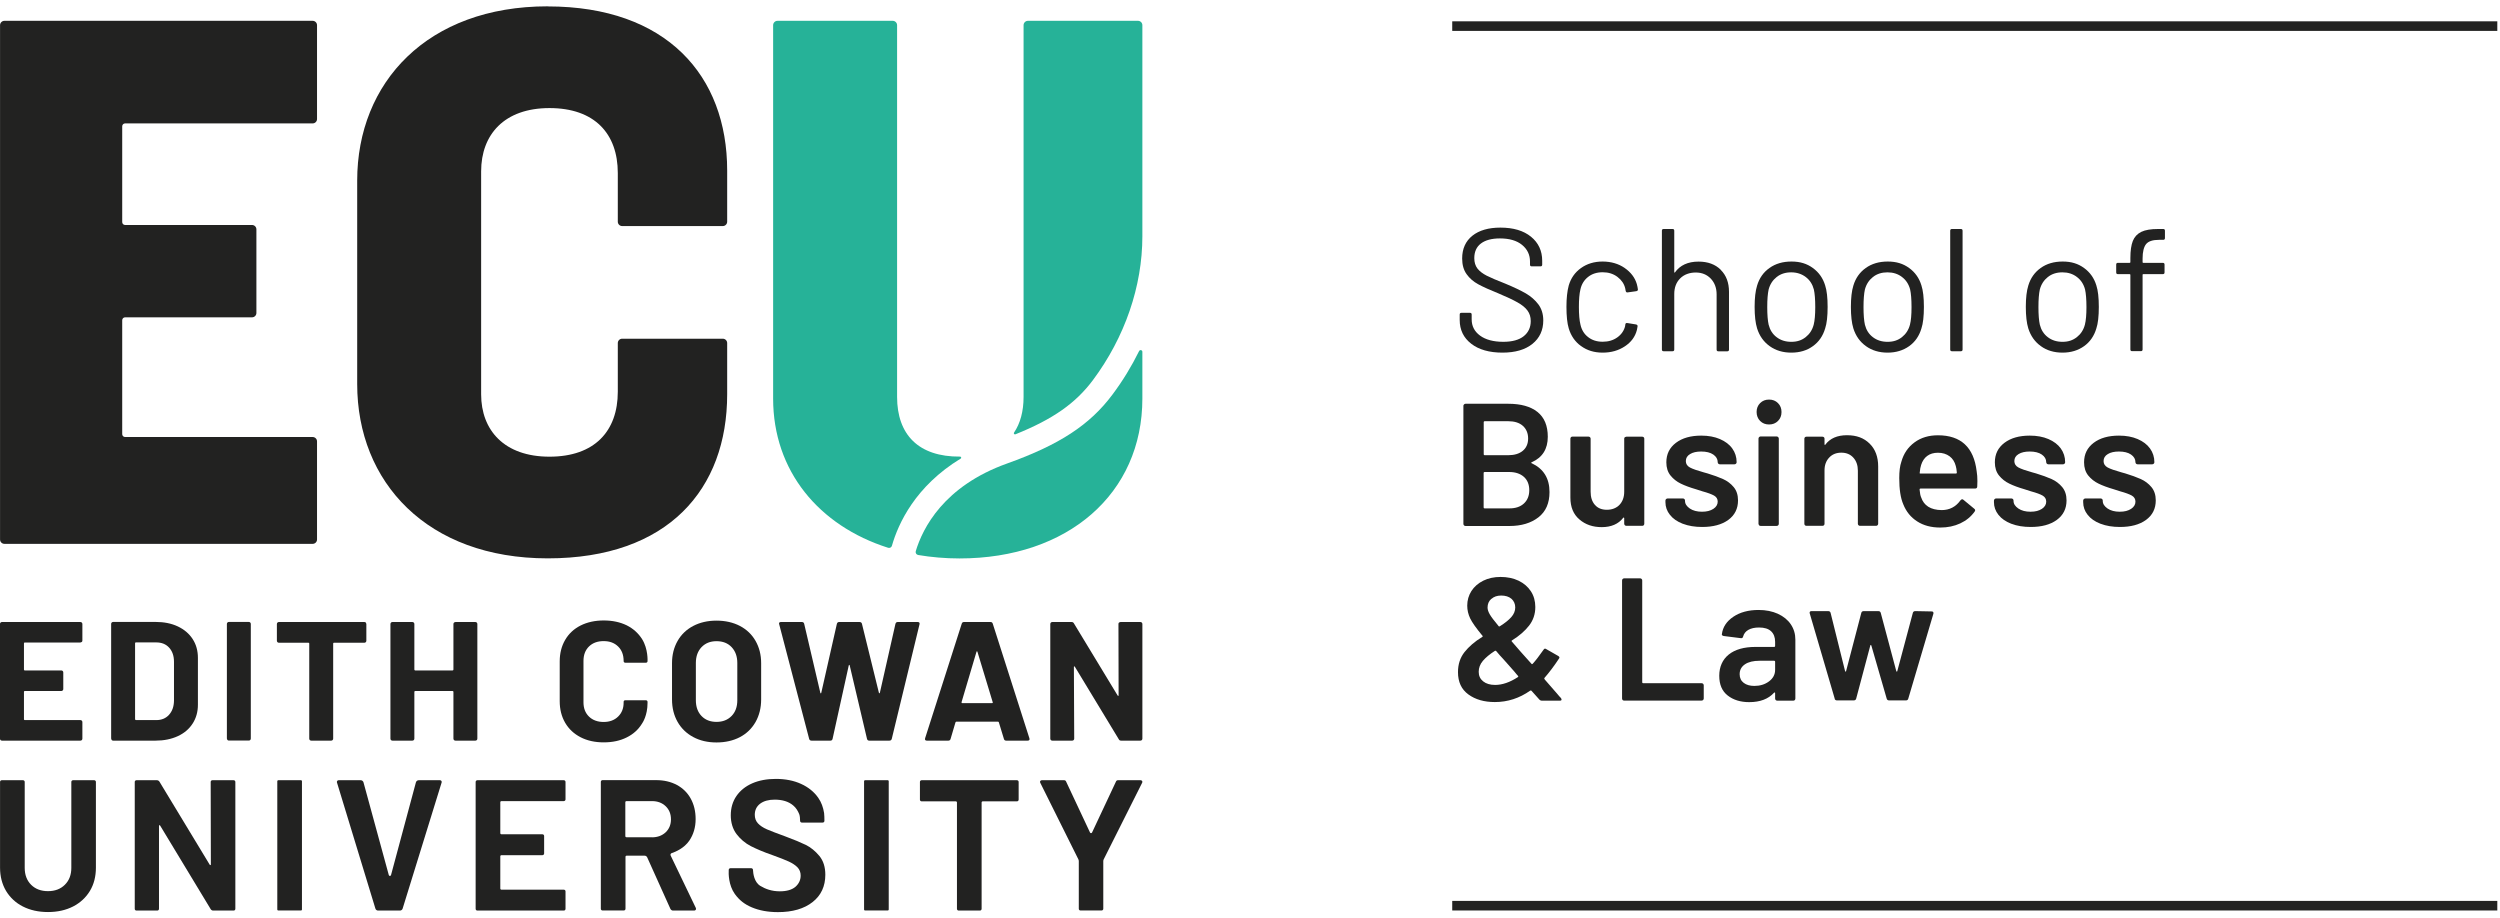
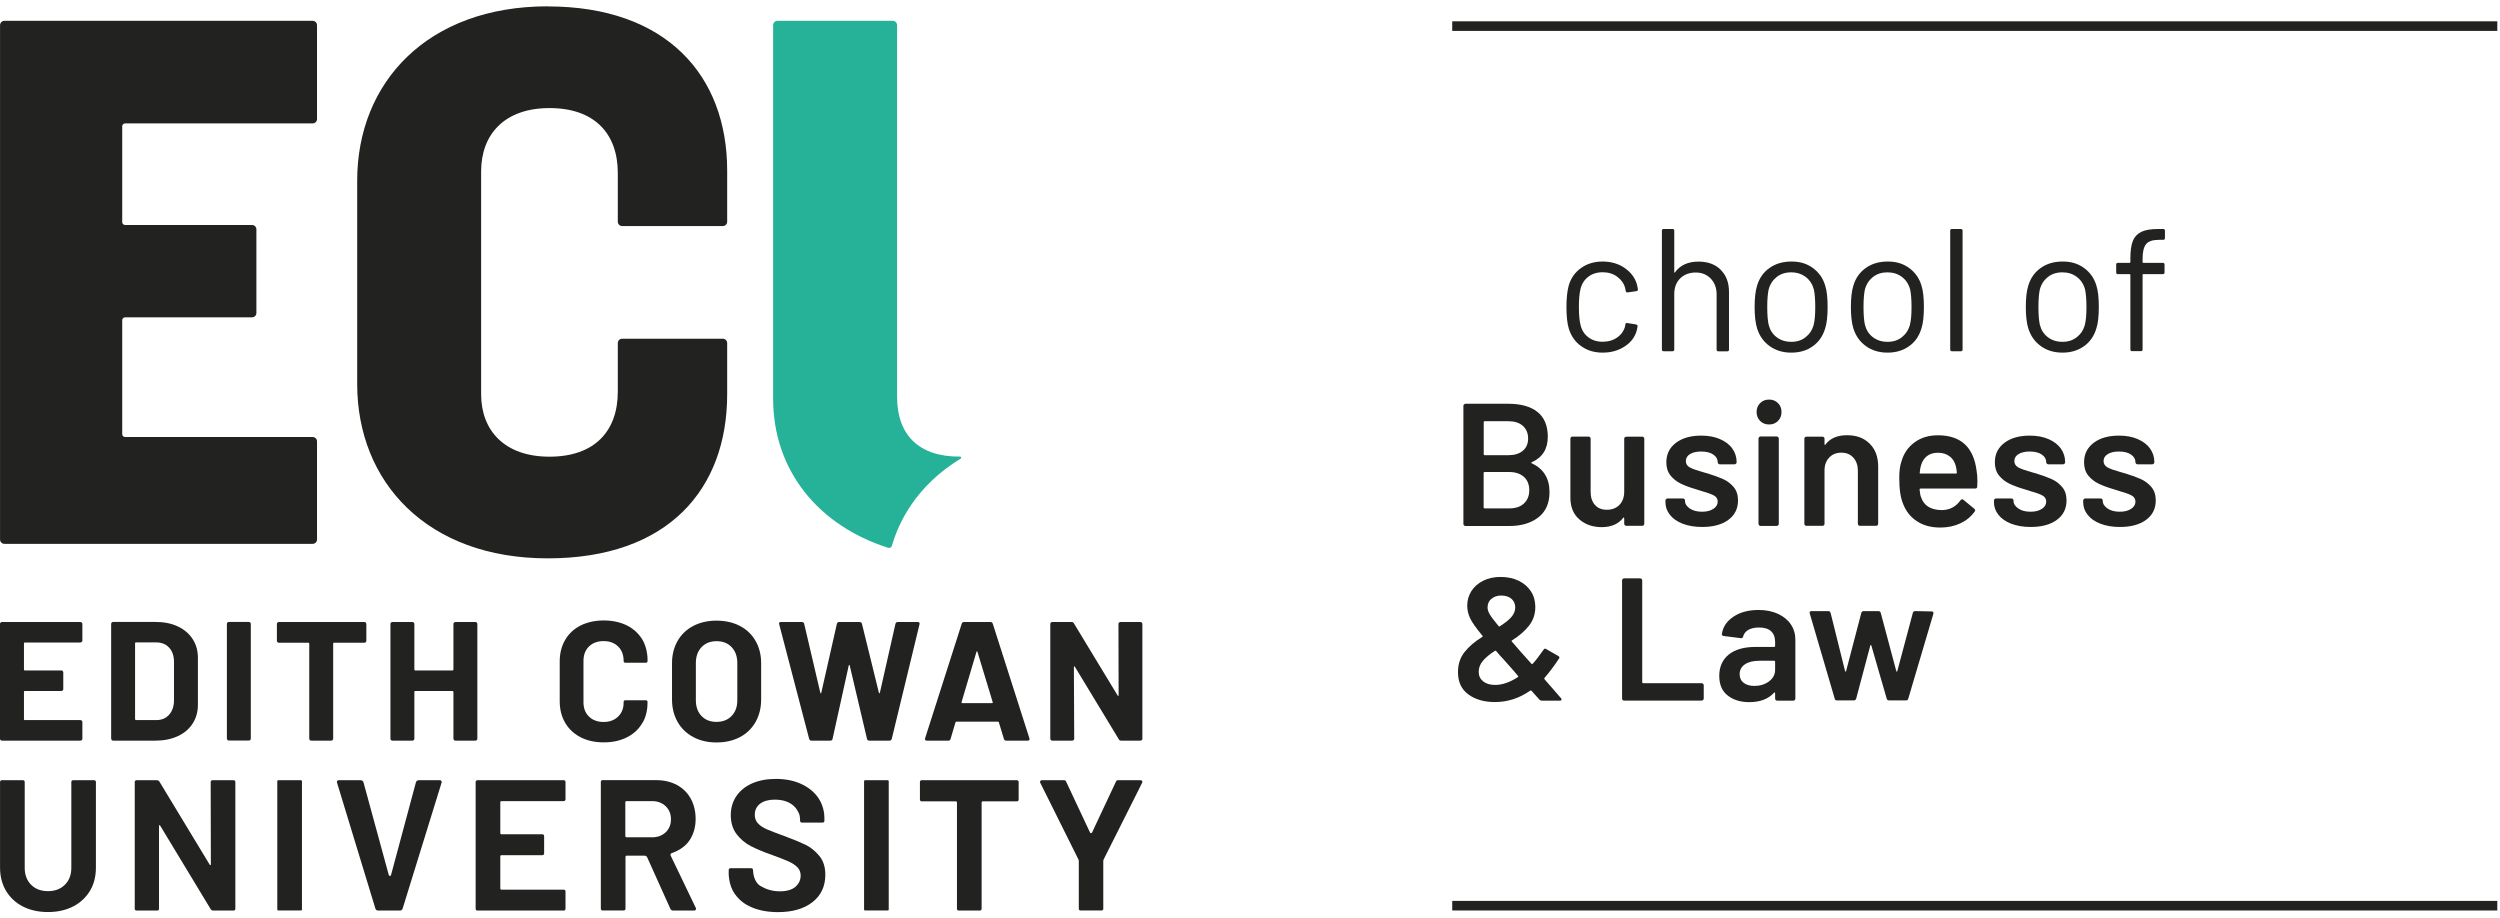
<svg xmlns="http://www.w3.org/2000/svg" width="207" height="76" viewBox="0 0 207 76" fill="none">
  <path d="M206.777 1.765H120.245V2.559H206.777V1.765Z" fill="#222221" />
  <path d="M206.777 74.594H120.245V75.388H206.777V74.594Z" fill="#222221" />
-   <path d="M121.813 28.458C121.182 27.97 120.863 27.312 120.863 26.491V26.043C120.863 25.948 120.911 25.901 121.006 25.901H121.711C121.806 25.901 121.854 25.948 121.854 26.043V26.437C121.854 27 122.084 27.448 122.546 27.787C123.007 28.126 123.651 28.302 124.472 28.302C125.212 28.302 125.781 28.146 126.168 27.834C126.555 27.522 126.745 27.102 126.745 26.586C126.745 26.247 126.657 25.962 126.48 25.718C126.304 25.474 126.026 25.25 125.653 25.039C125.279 24.829 124.757 24.578 124.086 24.3C123.36 24.008 122.803 23.757 122.403 23.54C122.003 23.323 121.677 23.045 121.433 22.699C121.189 22.36 121.067 21.926 121.067 21.403C121.067 20.596 121.352 19.965 121.915 19.517C122.478 19.07 123.251 18.846 124.235 18.846C125.307 18.846 126.148 19.097 126.765 19.599C127.382 20.101 127.694 20.766 127.694 21.593V21.912C127.694 22.007 127.647 22.055 127.552 22.055H126.826C126.731 22.055 126.684 22.007 126.684 21.912V21.654C126.684 21.098 126.467 20.637 126.026 20.277C125.585 19.918 124.974 19.741 124.194 19.741C123.509 19.741 122.987 19.884 122.62 20.162C122.254 20.44 122.071 20.847 122.071 21.376C122.071 21.722 122.159 22.007 122.335 22.238C122.512 22.462 122.77 22.658 123.102 22.828C123.434 22.997 123.95 23.215 124.642 23.486C125.347 23.778 125.91 24.049 126.338 24.293C126.765 24.544 127.111 24.849 127.382 25.209C127.647 25.569 127.783 26.009 127.783 26.532C127.783 27.339 127.484 27.99 126.887 28.472C126.29 28.954 125.463 29.198 124.398 29.198C123.333 29.198 122.444 28.954 121.813 28.458Z" fill="#222221" />
  <path d="M130.909 28.655C130.414 28.296 130.075 27.807 129.892 27.19C129.763 26.763 129.702 26.166 129.702 25.399C129.702 24.707 129.763 24.117 129.892 23.636C130.068 23.038 130.4 22.557 130.902 22.197C131.404 21.838 132.001 21.655 132.693 21.655C133.385 21.655 134.009 21.831 134.525 22.191C135.04 22.55 135.373 22.991 135.529 23.52C135.576 23.697 135.603 23.839 135.617 23.954V23.982C135.617 24.049 135.576 24.09 135.488 24.11L134.762 24.212H134.735C134.667 24.212 134.627 24.171 134.606 24.083L134.566 23.866C134.477 23.5 134.267 23.188 133.928 22.93C133.589 22.672 133.182 22.543 132.7 22.543C132.218 22.543 131.818 22.672 131.493 22.93C131.167 23.188 130.957 23.527 130.862 23.948C130.773 24.314 130.733 24.802 130.733 25.406C130.733 26.01 130.773 26.532 130.862 26.878C130.957 27.312 131.167 27.658 131.493 27.909C131.818 28.167 132.218 28.296 132.7 28.296C133.182 28.296 133.582 28.174 133.921 27.93C134.26 27.685 134.477 27.366 134.566 26.98V26.926L134.579 26.864C134.586 26.77 134.647 26.729 134.755 26.749L135.461 26.864C135.556 26.885 135.603 26.939 135.59 27.027L135.536 27.319C135.393 27.882 135.061 28.33 134.538 28.676C134.016 29.022 133.406 29.198 132.7 29.198C131.995 29.198 131.411 29.015 130.916 28.655H130.909Z" fill="#222221" />
  <path d="M142.476 22.346C142.937 22.801 143.161 23.405 143.161 24.171V28.947C143.161 29.042 143.113 29.089 143.018 29.089H142.279C142.184 29.089 142.136 29.042 142.136 28.947V24.375C142.136 23.846 141.974 23.411 141.655 23.072C141.329 22.733 140.915 22.564 140.407 22.564C139.898 22.564 139.443 22.726 139.118 23.052C138.792 23.378 138.629 23.812 138.629 24.341V28.94C138.629 29.035 138.582 29.083 138.487 29.083H137.747C137.652 29.083 137.605 29.035 137.605 28.94V19.104C137.605 19.009 137.652 18.961 137.747 18.961H138.487C138.582 18.961 138.629 19.009 138.629 19.104V22.53C138.629 22.53 138.629 22.564 138.65 22.57C138.663 22.577 138.677 22.57 138.684 22.557C139.111 21.96 139.762 21.661 140.637 21.661C141.411 21.661 142.021 21.885 142.482 22.34L142.476 22.346Z" fill="#222221" />
  <path d="M146.531 28.662C146.029 28.303 145.683 27.814 145.487 27.19C145.351 26.749 145.283 26.152 145.283 25.413C145.283 24.673 145.351 24.083 145.487 23.649C145.67 23.032 146.009 22.543 146.511 22.191C147.013 21.831 147.617 21.655 148.336 21.655C149.055 21.655 149.611 21.831 150.106 22.191C150.602 22.55 150.941 23.032 151.124 23.636C151.26 24.049 151.327 24.646 151.327 25.413C151.327 26.179 151.26 26.79 151.124 27.19C150.941 27.814 150.602 28.309 150.106 28.662C149.611 29.022 149.014 29.198 148.322 29.198C147.63 29.198 147.033 29.022 146.531 28.662ZM149.509 27.916C149.835 27.658 150.059 27.319 150.174 26.885C150.262 26.539 150.303 26.05 150.303 25.426C150.303 24.802 150.262 24.3 150.188 23.968C150.072 23.534 149.849 23.188 149.516 22.937C149.184 22.686 148.784 22.55 148.309 22.55C147.834 22.55 147.434 22.679 147.108 22.937C146.782 23.195 146.559 23.534 146.443 23.968C146.369 24.307 146.328 24.789 146.328 25.426C146.328 26.064 146.369 26.552 146.443 26.885C146.552 27.319 146.769 27.665 147.101 27.916C147.434 28.174 147.841 28.303 148.322 28.303C148.804 28.303 149.184 28.174 149.509 27.916Z" fill="#222221" />
  <path d="M154.503 28.662C154.001 28.303 153.655 27.814 153.458 27.19C153.322 26.749 153.254 26.152 153.254 25.413C153.254 24.673 153.322 24.083 153.458 23.649C153.641 23.032 153.987 22.543 154.482 22.191C154.984 21.831 155.588 21.655 156.307 21.655C157.026 21.655 157.582 21.831 158.078 22.191C158.573 22.55 158.912 23.032 159.095 23.636C159.231 24.049 159.299 24.646 159.299 25.413C159.299 26.179 159.231 26.79 159.095 27.19C158.912 27.814 158.573 28.309 158.078 28.662C157.582 29.015 156.985 29.198 156.293 29.198C155.602 29.198 155.005 29.022 154.503 28.662ZM157.481 27.916C157.806 27.658 158.03 27.319 158.145 26.885C158.234 26.539 158.274 26.05 158.274 25.426C158.274 24.802 158.234 24.3 158.159 23.968C158.044 23.534 157.82 23.188 157.487 22.937C157.155 22.679 156.755 22.55 156.28 22.55C155.805 22.55 155.405 22.679 155.079 22.937C154.754 23.195 154.53 23.534 154.414 23.968C154.34 24.307 154.299 24.789 154.299 25.426C154.299 26.064 154.34 26.552 154.414 26.885C154.523 27.319 154.74 27.665 155.072 27.916C155.405 28.174 155.812 28.303 156.293 28.303C156.775 28.303 157.155 28.174 157.481 27.916Z" fill="#222221" />
  <path d="M161.477 28.94V19.104C161.477 19.009 161.525 18.961 161.619 18.961H162.359C162.454 18.961 162.501 19.009 162.501 19.104V28.94C162.501 29.035 162.454 29.083 162.359 29.083H161.619C161.525 29.083 161.477 29.035 161.477 28.94Z" fill="#222221" />
  <path d="M168.986 28.662C168.484 28.303 168.139 27.814 167.942 27.19C167.806 26.749 167.738 26.152 167.738 25.413C167.738 24.673 167.806 24.083 167.942 23.649C168.125 23.032 168.471 22.543 168.966 22.191C169.468 21.831 170.072 21.655 170.791 21.655C171.51 21.655 172.066 21.831 172.561 22.191C173.057 22.55 173.396 23.032 173.579 23.636C173.715 24.049 173.782 24.646 173.782 25.413C173.782 26.179 173.715 26.79 173.579 27.19C173.396 27.814 173.057 28.309 172.561 28.662C172.066 29.015 171.469 29.198 170.777 29.198C170.085 29.198 169.482 29.022 168.986 28.662ZM171.964 27.916C172.29 27.658 172.514 27.319 172.629 26.885C172.717 26.539 172.758 26.05 172.758 25.426C172.758 24.802 172.717 24.3 172.643 23.968C172.528 23.534 172.304 23.188 171.971 22.937C171.639 22.679 171.239 22.55 170.764 22.55C170.289 22.55 169.889 22.679 169.563 22.937C169.237 23.195 169.014 23.534 168.898 23.968C168.824 24.307 168.783 24.789 168.783 25.426C168.783 26.064 168.824 26.552 168.898 26.885C169.007 27.319 169.224 27.665 169.556 27.916C169.889 28.174 170.296 28.303 170.777 28.303C171.259 28.303 171.632 28.174 171.964 27.916Z" fill="#222221" />
  <path d="M177.697 20.21C177.507 20.447 177.406 20.847 177.406 21.417V21.709C177.406 21.749 177.426 21.763 177.46 21.763H179.081C179.176 21.763 179.224 21.811 179.224 21.905V22.557C179.224 22.652 179.176 22.699 179.081 22.699H177.46C177.419 22.699 177.406 22.72 177.406 22.76V28.933C177.406 29.028 177.358 29.076 177.263 29.076H176.537C176.442 29.076 176.395 29.028 176.395 28.933V22.76C176.395 22.72 176.374 22.699 176.334 22.699H175.364C175.269 22.699 175.221 22.652 175.221 22.557V21.905C175.221 21.811 175.269 21.763 175.364 21.763H176.334C176.374 21.763 176.395 21.743 176.395 21.709V21.363C176.395 20.766 176.463 20.298 176.598 19.952C176.734 19.613 176.965 19.362 177.297 19.199C177.629 19.036 178.097 18.961 178.694 18.961H179.115C179.21 18.961 179.257 19.009 179.257 19.104V19.714C179.257 19.809 179.21 19.857 179.115 19.857H178.783C178.253 19.857 177.894 19.972 177.697 20.21Z" fill="#222221" />
  <path d="M126.827 38.356C127.811 38.817 128.299 39.611 128.299 40.744C128.299 41.66 127.994 42.358 127.383 42.833C126.773 43.308 125.972 43.552 124.989 43.552H121.346C121.298 43.552 121.258 43.538 121.224 43.505C121.19 43.471 121.169 43.43 121.169 43.383V33.607C121.169 33.56 121.183 33.519 121.224 33.485C121.258 33.451 121.298 33.431 121.346 33.431H124.873C125.925 33.431 126.732 33.655 127.302 34.109C127.872 34.564 128.157 35.249 128.157 36.165C128.157 37.175 127.716 37.881 126.827 38.274C126.766 38.302 126.766 38.329 126.827 38.363V38.356ZM122.852 34.944V37.616C122.852 37.664 122.879 37.691 122.926 37.691H124.88C125.389 37.691 125.796 37.569 126.088 37.325C126.379 37.081 126.529 36.741 126.529 36.307C126.529 35.873 126.379 35.514 126.088 35.256C125.796 34.998 125.389 34.876 124.88 34.876H122.926C122.879 34.876 122.852 34.903 122.852 34.95V34.944ZM126.183 41.687C126.474 41.415 126.624 41.049 126.624 40.588C126.624 40.126 126.474 39.746 126.176 39.482C125.877 39.217 125.47 39.082 124.962 39.082H122.92C122.872 39.082 122.845 39.109 122.845 39.156V42.019C122.845 42.066 122.872 42.094 122.92 42.094H124.989C125.491 42.094 125.891 41.958 126.183 41.687Z" fill="#222221" />
  <path d="M134.539 36.205C134.539 36.205 134.614 36.158 134.662 36.158H135.978C136.025 36.158 136.066 36.178 136.1 36.205C136.134 36.239 136.147 36.28 136.147 36.328V43.369C136.147 43.416 136.127 43.457 136.1 43.491C136.066 43.525 136.025 43.538 135.978 43.538H134.662C134.614 43.538 134.573 43.525 134.539 43.491C134.506 43.457 134.485 43.416 134.485 43.369V42.908C134.485 42.908 134.478 42.86 134.458 42.853C134.438 42.847 134.417 42.853 134.397 42.88C134.004 43.389 133.407 43.647 132.62 43.647C131.887 43.647 131.27 43.437 130.775 43.009C130.279 42.589 130.028 41.985 130.028 41.198V36.321C130.028 36.273 130.049 36.233 130.076 36.199C130.11 36.165 130.15 36.151 130.198 36.151H131.528C131.575 36.151 131.616 36.172 131.65 36.199C131.684 36.226 131.704 36.273 131.704 36.321V40.717C131.704 41.171 131.819 41.531 132.057 41.802C132.294 42.073 132.62 42.209 133.047 42.209C133.474 42.209 133.827 42.073 134.092 41.802C134.349 41.531 134.485 41.171 134.485 40.717V36.321C134.485 36.273 134.499 36.233 134.539 36.199V36.205Z" fill="#222221" />
  <path d="M139.336 43.369C138.875 43.192 138.522 42.948 138.271 42.629C138.02 42.317 137.898 41.964 137.898 41.578V41.449C137.898 41.401 137.911 41.361 137.952 41.327C137.986 41.293 138.027 41.273 138.074 41.273H139.35C139.397 41.273 139.438 41.293 139.472 41.327C139.506 41.361 139.519 41.401 139.519 41.449V41.476C139.519 41.72 139.655 41.924 139.919 42.107C140.184 42.283 140.516 42.371 140.923 42.371C141.33 42.371 141.622 42.29 141.866 42.134C142.104 41.978 142.226 41.775 142.226 41.537C142.226 41.313 142.124 41.15 141.927 41.035C141.731 40.926 141.412 40.804 140.964 40.682L140.415 40.506C139.926 40.364 139.506 40.208 139.173 40.045C138.834 39.882 138.549 39.658 138.319 39.373C138.088 39.088 137.973 38.722 137.973 38.281C137.973 37.603 138.237 37.067 138.766 36.666C139.295 36.266 139.994 36.069 140.862 36.069C141.453 36.069 141.968 36.164 142.409 36.354C142.85 36.544 143.196 36.802 143.433 37.135C143.671 37.467 143.793 37.847 143.793 38.267C143.793 38.315 143.779 38.355 143.745 38.389C143.712 38.423 143.671 38.444 143.623 38.444H142.396C142.348 38.444 142.307 38.423 142.273 38.389C142.239 38.355 142.226 38.315 142.226 38.267C142.226 38.016 142.104 37.806 141.86 37.636C141.615 37.467 141.276 37.386 140.856 37.386C140.483 37.386 140.17 37.453 139.94 37.596C139.702 37.738 139.587 37.928 139.587 38.179C139.587 38.41 139.702 38.586 139.926 38.708C140.15 38.83 140.53 38.959 141.059 39.108L141.378 39.197C141.887 39.353 142.321 39.509 142.667 39.665C143.013 39.821 143.311 40.045 143.549 40.33C143.786 40.614 143.908 40.981 143.908 41.435C143.908 42.12 143.637 42.656 143.101 43.05C142.558 43.443 141.839 43.633 140.944 43.633C140.333 43.633 139.804 43.545 139.343 43.369H139.336Z" fill="#222221" />
  <path d="M145.738 34.855C145.549 34.665 145.447 34.414 145.447 34.116C145.447 33.818 145.542 33.573 145.738 33.377C145.935 33.18 146.179 33.085 146.478 33.085C146.776 33.085 147.021 33.18 147.217 33.377C147.414 33.573 147.509 33.818 147.509 34.116C147.509 34.414 147.414 34.659 147.217 34.855C147.021 35.052 146.776 35.147 146.478 35.147C146.179 35.147 145.935 35.052 145.738 34.855ZM145.657 43.498C145.657 43.498 145.603 43.423 145.603 43.376V36.314C145.603 36.266 145.623 36.226 145.657 36.192C145.691 36.158 145.732 36.138 145.779 36.138H147.109C147.156 36.138 147.197 36.158 147.231 36.192C147.265 36.226 147.285 36.266 147.285 36.314V43.376C147.285 43.423 147.265 43.464 147.231 43.498C147.197 43.532 147.156 43.545 147.109 43.545H145.779C145.732 43.545 145.691 43.532 145.657 43.498Z" fill="#222221" />
  <path d="M154.808 36.734C155.276 37.196 155.513 37.827 155.513 38.627V43.369C155.513 43.416 155.493 43.457 155.459 43.491C155.425 43.525 155.385 43.538 155.337 43.538H154.007C153.96 43.538 153.919 43.525 153.885 43.491C153.851 43.457 153.831 43.416 153.831 43.369V38.973C153.831 38.532 153.709 38.173 153.458 37.895C153.207 37.616 152.875 37.481 152.461 37.481C152.047 37.481 151.708 37.616 151.457 37.888C151.199 38.159 151.07 38.512 151.07 38.959V43.369C151.07 43.416 151.057 43.457 151.023 43.491C150.989 43.525 150.948 43.538 150.901 43.538H149.571C149.523 43.538 149.483 43.525 149.449 43.491C149.415 43.457 149.401 43.416 149.401 43.369V36.328C149.401 36.28 149.415 36.239 149.449 36.205C149.483 36.171 149.523 36.158 149.571 36.158H150.901C150.948 36.158 150.989 36.178 151.023 36.205C151.057 36.239 151.07 36.28 151.07 36.328V36.789C151.07 36.789 151.077 36.836 151.097 36.843C151.118 36.85 151.131 36.843 151.138 36.816C151.531 36.294 152.128 36.036 152.929 36.036C153.729 36.036 154.333 36.266 154.801 36.728L154.808 36.734Z" fill="#222221" />
  <path d="M163.729 39.828L163.716 40.276C163.716 40.391 163.655 40.452 163.539 40.452H159.015C158.967 40.452 158.94 40.479 158.94 40.526C158.967 40.845 159.015 41.062 159.069 41.178C159.3 41.87 159.863 42.222 160.765 42.236C161.423 42.236 161.939 41.965 162.325 41.429C162.366 41.374 162.413 41.34 162.468 41.34C162.508 41.34 162.542 41.354 162.569 41.381L163.465 42.121C163.553 42.188 163.567 42.263 163.506 42.351C163.207 42.772 162.807 43.104 162.312 43.335C161.816 43.566 161.267 43.681 160.656 43.681C159.903 43.681 159.266 43.511 158.743 43.172C158.214 42.833 157.834 42.365 157.59 41.754C157.366 41.232 157.258 40.513 157.258 39.584C157.258 39.027 157.312 38.573 157.434 38.227C157.624 37.548 157.99 37.019 158.526 36.626C159.062 36.232 159.707 36.042 160.46 36.042C162.359 36.042 163.431 37.033 163.668 39.02C163.709 39.265 163.729 39.529 163.729 39.828ZM159.571 37.752C159.334 37.928 159.171 38.179 159.069 38.498C159.015 38.661 158.974 38.871 158.954 39.136C158.933 39.183 158.954 39.21 159.015 39.21H161.952C162 39.21 162.027 39.183 162.027 39.136C162.006 38.892 161.979 38.709 161.939 38.586C161.85 38.24 161.681 37.969 161.423 37.779C161.165 37.589 160.846 37.487 160.46 37.487C160.1 37.487 159.808 37.576 159.571 37.752Z" fill="#222221" />
  <path d="M166.537 43.369C166.083 43.192 165.723 42.948 165.472 42.629C165.221 42.31 165.099 41.964 165.099 41.578V41.449C165.099 41.401 165.119 41.361 165.153 41.327C165.187 41.293 165.228 41.273 165.276 41.273H166.551C166.598 41.273 166.639 41.293 166.673 41.327C166.707 41.361 166.72 41.401 166.72 41.449V41.476C166.72 41.72 166.856 41.924 167.121 42.107C167.385 42.283 167.718 42.371 168.125 42.371C168.532 42.371 168.823 42.29 169.068 42.134C169.305 41.978 169.427 41.775 169.427 41.537C169.427 41.313 169.325 41.15 169.129 41.035C168.932 40.92 168.613 40.804 168.165 40.682L167.616 40.506C167.121 40.364 166.707 40.208 166.374 40.045C166.035 39.882 165.75 39.658 165.52 39.373C165.289 39.088 165.174 38.722 165.174 38.281C165.174 37.603 165.438 37.067 165.967 36.666C166.497 36.266 167.195 36.069 168.064 36.069C168.654 36.069 169.169 36.164 169.61 36.354C170.051 36.544 170.397 36.802 170.635 37.135C170.872 37.467 170.994 37.847 170.994 38.267C170.994 38.315 170.981 38.355 170.947 38.389C170.913 38.423 170.872 38.444 170.825 38.444H169.597C169.549 38.444 169.509 38.423 169.475 38.389C169.441 38.355 169.427 38.315 169.427 38.267C169.427 38.016 169.305 37.806 169.061 37.636C168.817 37.467 168.477 37.386 168.057 37.386C167.684 37.386 167.372 37.453 167.141 37.596C166.904 37.738 166.788 37.928 166.788 38.179C166.788 38.41 166.904 38.586 167.127 38.708C167.351 38.83 167.731 38.959 168.26 39.108L168.579 39.197C169.088 39.353 169.522 39.509 169.868 39.665C170.214 39.821 170.512 40.045 170.75 40.33C170.987 40.614 171.109 40.981 171.109 41.435C171.109 42.12 170.838 42.656 170.302 43.05C169.759 43.443 169.047 43.633 168.145 43.633C167.534 43.633 167.005 43.545 166.544 43.369H166.537Z" fill="#222221" />
  <path d="M173.925 43.369C173.464 43.192 173.111 42.948 172.86 42.629C172.609 42.317 172.487 41.964 172.487 41.578V41.449C172.487 41.401 172.5 41.361 172.541 41.327C172.575 41.293 172.616 41.273 172.663 41.273H173.939C173.986 41.273 174.027 41.293 174.061 41.327C174.095 41.361 174.108 41.401 174.108 41.449V41.476C174.108 41.72 174.244 41.924 174.508 42.107C174.773 42.283 175.105 42.371 175.512 42.371C175.919 42.371 176.211 42.29 176.455 42.134C176.693 41.978 176.815 41.775 176.815 41.537C176.815 41.313 176.713 41.15 176.516 41.035C176.32 40.926 176.001 40.804 175.553 40.682L175.004 40.506C174.515 40.364 174.095 40.208 173.762 40.045C173.423 39.882 173.138 39.658 172.907 39.373C172.677 39.088 172.561 38.722 172.561 38.281C172.561 37.603 172.826 37.067 173.355 36.666C173.884 36.266 174.583 36.069 175.451 36.069C176.041 36.069 176.557 36.164 176.998 36.354C177.439 36.544 177.785 36.802 178.022 37.135C178.26 37.467 178.382 37.847 178.382 38.267C178.382 38.315 178.368 38.355 178.334 38.389C178.3 38.423 178.26 38.444 178.212 38.444H176.984C176.937 38.444 176.896 38.423 176.862 38.389C176.828 38.355 176.815 38.315 176.815 38.267C176.815 38.016 176.693 37.806 176.448 37.636C176.204 37.467 175.865 37.386 175.444 37.386C175.071 37.386 174.759 37.453 174.529 37.596C174.291 37.738 174.176 37.928 174.176 38.179C174.176 38.41 174.291 38.586 174.515 38.708C174.739 38.83 175.119 38.959 175.648 39.108L175.967 39.197C176.476 39.353 176.91 39.509 177.256 39.665C177.602 39.821 177.9 40.045 178.138 40.33C178.375 40.614 178.497 40.981 178.497 41.435C178.497 42.12 178.226 42.656 177.69 43.05C177.147 43.443 176.428 43.633 175.533 43.633C174.922 43.633 174.393 43.545 173.932 43.369H173.925Z" fill="#222221" />
  <path d="M129.302 57.913C129.302 57.981 129.255 58.015 129.16 58.015H127.667C127.579 58.015 127.511 57.981 127.45 57.913L126.799 57.187C126.799 57.187 126.738 57.16 126.697 57.187C125.808 57.811 124.838 58.13 123.773 58.13C122.885 58.13 122.159 57.92 121.582 57.499C121.006 57.078 120.721 56.468 120.721 55.654C120.721 54.996 120.904 54.447 121.263 53.992C121.623 53.538 122.111 53.117 122.729 52.737C122.783 52.696 122.79 52.662 122.742 52.635C122.233 52.018 121.894 51.543 121.731 51.204C121.569 50.865 121.487 50.512 121.487 50.146C121.487 49.705 121.603 49.298 121.833 48.938C122.064 48.579 122.389 48.294 122.81 48.083C123.231 47.873 123.712 47.771 124.248 47.771C124.784 47.771 125.306 47.873 125.741 48.083C126.175 48.294 126.514 48.585 126.758 48.959C127.002 49.332 127.124 49.766 127.124 50.261C127.124 50.851 126.948 51.367 126.602 51.808C126.256 52.249 125.788 52.656 125.198 53.022C125.15 53.049 125.144 53.083 125.184 53.124C125.625 53.646 126.168 54.257 126.806 54.962C126.833 55.003 126.867 55.003 126.907 54.962C127.138 54.711 127.437 54.324 127.803 53.802C127.864 53.694 127.938 53.68 128.033 53.748L129.017 54.311C129.132 54.379 129.153 54.453 129.078 54.541C128.671 55.159 128.271 55.688 127.877 56.136L127.864 56.163C127.864 56.203 127.884 56.237 127.918 56.278C128.264 56.685 128.603 57.072 128.929 57.438C128.997 57.526 129.058 57.594 129.112 57.655C129.166 57.716 129.214 57.764 129.248 57.798C129.275 57.838 129.288 57.872 129.288 57.913H129.302ZM125.686 56.061C125.727 56.02 125.727 55.986 125.686 55.959C125.639 55.912 125.591 55.858 125.544 55.796C125.496 55.742 125.449 55.681 125.401 55.62C125.279 55.478 125.069 55.24 124.777 54.914L124.445 54.541C124.289 54.379 124.099 54.168 123.882 53.904C123.862 53.877 123.828 53.87 123.78 53.89C123.346 54.168 123.014 54.447 122.783 54.718C122.552 54.989 122.437 55.294 122.437 55.627C122.437 55.959 122.559 56.217 122.803 56.414C123.047 56.611 123.38 56.712 123.794 56.712C124.391 56.712 125.022 56.495 125.686 56.061ZM123.482 49.583C123.271 49.766 123.17 50.01 123.17 50.308C123.17 50.471 123.231 50.654 123.346 50.858C123.461 51.061 123.705 51.387 124.085 51.842C124.113 51.882 124.146 51.882 124.187 51.855C124.601 51.597 124.92 51.34 125.137 51.095C125.354 50.851 125.462 50.58 125.462 50.295C125.462 50.01 125.354 49.759 125.144 49.576C124.933 49.399 124.648 49.311 124.302 49.311C123.956 49.311 123.692 49.406 123.488 49.589L123.482 49.583Z" fill="#222221" />
  <path d="M134.355 57.96C134.321 57.926 134.307 57.886 134.307 57.838V48.063C134.307 48.016 134.321 47.975 134.355 47.941C134.389 47.907 134.429 47.887 134.477 47.887H135.806C135.854 47.887 135.895 47.907 135.928 47.941C135.962 47.975 135.976 48.016 135.976 48.063V56.495C135.976 56.543 136.003 56.57 136.051 56.57H140.894C140.942 56.57 140.982 56.583 141.016 56.617C141.05 56.651 141.07 56.692 141.07 56.739V57.838C141.07 57.886 141.05 57.926 141.016 57.96C140.982 57.994 140.942 58.008 140.894 58.008H134.47C134.422 58.008 134.382 57.994 134.348 57.96H134.355Z" fill="#222221" />
  <path d="M147.211 50.824C147.672 51.034 148.031 51.326 148.282 51.699C148.533 52.072 148.656 52.493 148.656 52.968V57.845C148.656 57.893 148.635 57.933 148.608 57.967C148.574 58.001 148.533 58.015 148.486 58.015H147.156C147.109 58.015 147.068 58.001 147.034 57.967C147 57.933 146.98 57.893 146.98 57.845V57.384C146.98 57.384 146.973 57.336 146.953 57.336C146.932 57.336 146.912 57.336 146.892 57.357C146.417 57.879 145.732 58.137 144.836 58.137C144.11 58.137 143.52 57.954 143.052 57.587C142.584 57.221 142.354 56.678 142.354 55.953C142.354 55.227 142.618 54.616 143.14 54.196C143.663 53.775 144.409 53.565 145.359 53.565H146.905C146.953 53.565 146.98 53.538 146.98 53.49V53.144C146.98 52.771 146.871 52.479 146.648 52.269C146.424 52.059 146.091 51.957 145.65 51.957C145.284 51.957 144.986 52.025 144.762 52.154C144.538 52.283 144.395 52.466 144.334 52.696C144.307 52.812 144.239 52.859 144.131 52.839L142.727 52.662C142.679 52.656 142.638 52.635 142.605 52.608C142.571 52.581 142.557 52.554 142.571 52.513C142.645 51.923 142.964 51.441 143.52 51.068C144.077 50.695 144.768 50.505 145.61 50.505C146.22 50.505 146.749 50.614 147.217 50.824H147.211ZM146.471 56.421C146.81 56.17 146.98 55.851 146.98 55.464V54.786C146.98 54.738 146.953 54.711 146.905 54.711H145.691C145.182 54.711 144.775 54.806 144.484 55.003C144.192 55.2 144.043 55.471 144.043 55.824C144.043 56.136 144.158 56.373 144.382 56.543C144.606 56.712 144.897 56.794 145.257 56.794C145.732 56.794 146.132 56.672 146.471 56.421Z" fill="#222221" />
  <path d="M151.919 57.865L149.85 50.804L149.836 50.743C149.836 50.648 149.891 50.6 149.992 50.6H151.37C151.478 50.6 151.546 50.648 151.573 50.743L152.774 55.573C152.774 55.573 152.801 55.613 152.814 55.613C152.835 55.613 152.848 55.6 152.855 55.573L154.117 50.743C154.144 50.648 154.212 50.6 154.32 50.6H155.521C155.63 50.6 155.697 50.648 155.725 50.743L157.014 55.573C157.014 55.573 157.041 55.613 157.054 55.613C157.068 55.613 157.088 55.6 157.095 55.573L158.384 50.743C158.411 50.648 158.479 50.6 158.587 50.6L159.944 50.627C160.005 50.627 160.046 50.641 160.066 50.675C160.087 50.709 160.1 50.756 160.087 50.81L158.004 57.852C157.977 57.947 157.909 57.994 157.814 57.994H156.423C156.315 57.994 156.247 57.947 156.22 57.852L154.945 53.443C154.945 53.443 154.917 53.402 154.904 53.402C154.89 53.402 154.87 53.415 154.863 53.443L153.69 57.852C153.662 57.947 153.595 57.994 153.486 57.994H152.109C152 57.994 151.933 57.947 151.905 57.852L151.919 57.865Z" fill="#222221" />
  <path d="M6.773 53.151C6.773 53.151 6.699 53.199 6.651 53.199H2.052C2.005 53.199 1.984 53.219 1.984 53.267V55.444C1.984 55.492 2.005 55.512 2.052 55.512H5.071C5.118 55.512 5.159 55.526 5.193 55.559C5.227 55.593 5.24 55.634 5.24 55.681V57.045C5.24 57.093 5.227 57.133 5.193 57.167C5.159 57.201 5.118 57.215 5.071 57.215H2.052C2.005 57.215 1.984 57.235 1.984 57.282V59.555C1.984 59.602 2.005 59.623 2.052 59.623H6.651C6.699 59.623 6.74 59.636 6.773 59.67C6.807 59.704 6.821 59.745 6.821 59.792V61.156C6.821 61.203 6.807 61.244 6.773 61.278C6.74 61.312 6.699 61.325 6.651 61.325H0.166C0.119 61.325 0.078 61.312 0.044 61.278C0.01 61.244 -0.003 61.203 -0.003 61.156V51.672C-0.003 51.625 0.01 51.584 0.044 51.55C0.078 51.516 0.119 51.503 0.166 51.503H6.651C6.699 51.503 6.74 51.516 6.773 51.55C6.807 51.584 6.821 51.625 6.821 51.672V53.036C6.821 53.083 6.807 53.124 6.773 53.158V53.151Z" fill="#222221" />
  <path d="M9.25 61.271C9.25 61.271 9.203 61.197 9.203 61.149V51.666C9.203 51.618 9.216 51.577 9.25 51.544C9.284 51.51 9.325 51.496 9.372 51.496H12.879C13.578 51.496 14.195 51.618 14.725 51.869C15.254 52.12 15.661 52.466 15.952 52.914C16.244 53.361 16.387 53.884 16.387 54.474V58.347C16.387 58.938 16.244 59.453 15.952 59.908C15.661 60.362 15.254 60.708 14.725 60.952C14.195 61.197 13.578 61.325 12.879 61.325H9.372C9.325 61.325 9.284 61.312 9.25 61.278V61.271ZM11.251 59.623H12.947C13.375 59.623 13.727 59.48 13.992 59.189C14.257 58.897 14.399 58.51 14.406 58.022V54.793C14.406 54.304 14.27 53.918 14.005 53.626C13.741 53.334 13.381 53.192 12.934 53.192H11.251C11.204 53.192 11.184 53.212 11.184 53.26V59.548C11.184 59.596 11.204 59.616 11.251 59.616V59.623Z" fill="#222221" />
  <path d="M18.834 61.271C18.834 61.271 18.786 61.197 18.786 61.149V51.666C18.786 51.618 18.8 51.577 18.834 51.544C18.867 51.51 18.908 51.496 18.956 51.496H20.597C20.645 51.496 20.686 51.51 20.72 51.544C20.753 51.577 20.767 51.618 20.767 51.666V61.149C20.767 61.197 20.753 61.237 20.72 61.271C20.686 61.305 20.645 61.319 20.597 61.319H18.956C18.908 61.319 18.867 61.305 18.834 61.271Z" fill="#222221" />
  <path d="M30.287 51.55C30.287 51.55 30.334 51.625 30.334 51.672V53.05C30.334 53.097 30.32 53.138 30.287 53.172C30.253 53.206 30.212 53.219 30.164 53.219H27.654C27.607 53.219 27.587 53.239 27.587 53.287V61.156C27.587 61.203 27.573 61.244 27.539 61.278C27.505 61.312 27.465 61.325 27.417 61.325H25.775C25.728 61.325 25.687 61.312 25.653 61.278C25.619 61.244 25.606 61.203 25.606 61.156V53.287C25.606 53.239 25.585 53.219 25.538 53.219H23.096C23.048 53.219 23.008 53.206 22.974 53.172C22.94 53.138 22.926 53.097 22.926 53.05V51.672C22.926 51.625 22.94 51.584 22.974 51.55C23.008 51.516 23.048 51.503 23.096 51.503H30.171C30.219 51.503 30.259 51.516 30.293 51.55H30.287Z" fill="#222221" />
  <path d="M37.592 51.55C37.592 51.55 37.666 51.503 37.714 51.503H39.355C39.403 51.503 39.444 51.516 39.478 51.55C39.511 51.584 39.525 51.625 39.525 51.672V61.156C39.525 61.203 39.511 61.244 39.478 61.278C39.444 61.312 39.403 61.325 39.355 61.325H37.714C37.666 61.325 37.626 61.312 37.592 61.278C37.558 61.244 37.544 61.203 37.544 61.156V57.282C37.544 57.242 37.51 57.215 37.476 57.215H34.376C34.336 57.215 34.309 57.249 34.309 57.282V61.156C34.309 61.203 34.295 61.244 34.261 61.278C34.227 61.312 34.186 61.325 34.139 61.325H32.497C32.45 61.325 32.409 61.312 32.375 61.278C32.341 61.244 32.328 61.203 32.328 61.156V51.672C32.328 51.625 32.341 51.584 32.375 51.55C32.409 51.516 32.45 51.503 32.497 51.503H34.139C34.186 51.503 34.227 51.516 34.261 51.55C34.295 51.584 34.309 51.625 34.309 51.672V55.444C34.309 55.485 34.342 55.512 34.376 55.512H37.476C37.517 55.512 37.544 55.478 37.544 55.444V51.672C37.544 51.625 37.558 51.584 37.592 51.55Z" fill="#222221" />
  <path d="M0.364 45.031H25.891C26.087 45.031 26.25 44.868 26.25 44.672V36.545C26.25 36.348 26.087 36.185 25.891 36.185H10.356C10.227 36.185 10.119 36.077 10.119 35.948V26.512C10.119 26.383 10.227 26.274 10.356 26.274H20.871C21.068 26.274 21.23 26.112 21.23 25.915V18.989C21.23 18.792 21.068 18.629 20.871 18.629H10.356C10.227 18.629 10.119 18.521 10.119 18.392V10.455C10.119 10.326 10.227 10.218 10.356 10.218H25.891C26.087 10.218 26.25 10.055 26.25 9.858V2.084C26.25 1.887 26.087 1.724 25.891 1.724H0.364C0.167 1.724 0.004 1.887 0.004 2.084V44.672C0.004 44.868 0.167 45.031 0.364 45.031Z" fill="#222221" />
  <path d="M45.353 0.524C35.382 0.524 29.575 6.826 29.575 14.959V31.796C29.575 39.93 35.375 46.232 45.353 46.232C55.332 46.232 60.21 40.493 60.21 32.644V28.404C60.21 28.208 60.047 28.045 59.85 28.045H51.513C51.316 28.045 51.154 28.208 51.154 28.404V32.434C51.154 35.69 49.24 37.813 45.496 37.813C41.751 37.813 39.838 35.622 39.838 32.651V14.186C39.838 11.147 41.751 8.949 45.496 8.949C49.24 8.949 51.154 11.072 51.154 14.329V18.358C51.154 18.555 51.316 18.718 51.513 18.718H59.85C60.047 18.718 60.21 18.555 60.21 18.358V14.118C60.21 6.263 55.19 0.531 45.353 0.531V0.524Z" fill="#222221" />
-   <path d="M85.112 1.724C84.915 1.724 84.752 1.887 84.752 2.084V32.861C84.752 34.055 84.481 35.053 83.959 35.826C83.911 35.901 83.992 35.995 84.074 35.962C87.194 34.707 89.06 33.391 90.491 31.478C93.137 27.93 94.588 23.703 94.588 19.572V2.084C94.588 1.887 94.426 1.724 94.229 1.724H85.105H85.112ZM83.389 38.377C78.131 40.256 76.395 43.742 75.825 45.635C75.784 45.778 75.872 45.927 76.022 45.954C77.114 46.137 78.26 46.239 79.447 46.239C88.436 46.239 94.588 40.859 94.588 33.004V29.13C94.588 28.981 94.385 28.934 94.317 29.069C93.7 30.324 92.96 31.539 92.106 32.678C90.24 35.181 87.717 36.83 83.389 38.377Z" fill="#26B298" />
  <path d="M79.543 37.976C79.624 37.929 79.59 37.807 79.495 37.807C76.056 37.834 74.279 35.989 74.279 32.861V2.084C74.279 1.887 74.116 1.724 73.919 1.724H64.375C64.178 1.724 64.015 1.887 64.015 2.084V33.004C64.015 38.987 67.794 43.532 73.539 45.357C73.675 45.398 73.817 45.323 73.851 45.187C74.381 43.335 75.798 40.256 79.536 37.976H79.543Z" fill="#26B298" />
  <path d="M6.049 64.602C5.967 64.602 5.906 64.663 5.906 64.744V71.86C5.906 72.43 5.73 72.905 5.37 73.258C5.018 73.611 4.549 73.787 3.973 73.787C3.396 73.787 2.928 73.611 2.575 73.258C2.223 72.905 2.046 72.437 2.046 71.86V64.744C2.046 64.663 1.985 64.602 1.904 64.602H0.147C0.065 64.602 0.004 64.663 0.004 64.744V71.847C0.004 72.566 0.174 73.217 0.5 73.767C0.832 74.316 1.3 74.757 1.89 75.055C2.487 75.361 3.186 75.517 3.973 75.517C4.76 75.517 5.458 75.361 6.055 75.055C6.646 74.75 7.114 74.316 7.446 73.767C7.778 73.217 7.941 72.566 7.941 71.847V64.744C7.941 64.663 7.88 64.602 7.799 64.602H6.042H6.049Z" fill="#222221" />
  <path d="M17.445 64.744L17.459 71.582C17.459 71.63 17.398 71.65 17.371 71.609L13.199 64.717C13.158 64.649 13.076 64.602 12.995 64.602H11.299C11.218 64.602 11.157 64.663 11.157 64.744V75.252C11.157 75.334 11.218 75.395 11.299 75.395H13.022C13.104 75.395 13.165 75.334 13.165 75.252V68.374C13.165 68.326 13.226 68.306 13.253 68.347L17.445 75.279C17.486 75.347 17.567 75.395 17.649 75.395H19.345C19.426 75.395 19.487 75.334 19.487 75.252V64.744C19.487 64.663 19.426 64.602 19.345 64.602H17.588C17.506 64.602 17.445 64.663 17.445 64.744Z" fill="#222221" />
  <path d="M24.928 64.602H23.035C22.994 64.602 22.96 64.635 22.96 64.677V75.313C22.96 75.355 22.994 75.388 23.035 75.388H24.928C24.969 75.388 25.002 75.355 25.002 75.313V64.677C25.002 64.635 24.969 64.602 24.928 64.602Z" fill="#222221" />
  <path d="M39.383 64.744V75.252C39.383 75.334 39.444 75.395 39.526 75.395H46.682C46.764 75.395 46.825 75.334 46.825 75.252V73.807C46.825 73.726 46.764 73.665 46.682 73.665H41.52C41.466 73.665 41.425 73.624 41.425 73.57V70.904C41.425 70.85 41.466 70.809 41.52 70.809H44.912C44.993 70.809 45.054 70.741 45.054 70.666V69.222C45.054 69.14 44.993 69.079 44.912 69.079H41.52C41.466 69.079 41.425 69.038 41.425 68.984V66.427C41.425 66.373 41.466 66.332 41.52 66.332H46.682C46.764 66.332 46.825 66.264 46.825 66.189V64.744C46.825 64.663 46.764 64.602 46.682 64.602H39.526C39.444 64.602 39.383 64.67 39.383 64.744Z" fill="#222221" />
  <path d="M57.618 75.185L55.529 70.836C55.495 70.762 55.529 70.667 55.61 70.64C55.922 70.538 56.648 70.239 57.082 69.595C57.415 69.1 57.598 68.51 57.598 67.818C57.598 67.18 57.462 66.61 57.191 66.122C56.926 65.64 56.539 65.26 56.051 64.996C55.556 64.731 54.979 64.595 54.328 64.595H49.892C49.81 64.595 49.749 64.656 49.749 64.738V75.246C49.749 75.327 49.81 75.388 49.892 75.388H51.648C51.73 75.388 51.791 75.327 51.791 75.246V70.945C51.791 70.891 51.832 70.85 51.886 70.85H53.371C53.467 70.85 53.548 70.904 53.589 70.992L55.508 75.252C55.549 75.334 55.63 75.395 55.725 75.395H57.489C57.591 75.395 57.666 75.286 57.618 75.191V75.185ZM53.989 69.323H51.872C51.818 69.323 51.777 69.283 51.777 69.229V66.427C51.777 66.373 51.818 66.332 51.872 66.332H53.989C54.443 66.332 54.823 66.474 55.115 66.752C55.407 67.031 55.556 67.397 55.556 67.838C55.556 68.279 55.407 68.638 55.115 68.916C54.823 69.188 54.443 69.33 53.989 69.33V69.323Z" fill="#222221" />
  <path d="M73.513 64.602H71.62C71.579 64.602 71.545 64.635 71.545 64.677V75.313C71.545 75.355 71.579 75.388 71.62 75.388H73.513C73.554 75.388 73.587 75.355 73.587 75.313V64.677C73.587 64.635 73.554 64.602 73.513 64.602Z" fill="#222221" />
  <path d="M67.841 70.87C67.509 70.47 67.136 70.165 66.729 69.961C66.308 69.758 65.725 69.513 64.992 69.242C64.314 68.998 63.825 68.808 63.507 68.672C63.181 68.53 62.93 68.36 62.761 68.177C62.584 67.987 62.496 67.75 62.496 67.465C62.496 67.078 62.645 66.766 62.944 66.542C63.235 66.325 63.636 66.21 64.144 66.21C64.789 66.21 65.304 66.373 65.677 66.691C65.922 66.895 66.064 67.146 66.173 67.404C66.234 67.553 66.247 67.804 66.247 67.967C66.247 68.041 66.308 68.109 66.39 68.109H68.12C68.201 68.109 68.262 68.048 68.262 67.967C68.262 67.777 68.255 67.451 68.235 67.316C68.16 66.854 68.011 66.427 67.753 66.061C67.414 65.572 66.932 65.179 66.329 64.907C65.725 64.629 65.019 64.493 64.239 64.493C63.5 64.493 62.842 64.616 62.286 64.86C61.729 65.104 61.288 65.457 60.976 65.911C60.664 66.366 60.508 66.902 60.508 67.505C60.508 68.109 60.671 68.645 60.983 69.059C61.302 69.48 61.702 69.819 62.177 70.063C62.659 70.307 63.249 70.558 63.941 70.796C64.558 71.019 65.026 71.203 65.318 71.338C65.61 71.474 65.847 71.63 66.023 71.806C66.207 71.996 66.295 72.227 66.295 72.498C66.295 72.865 66.145 73.177 65.861 73.428C65.576 73.672 65.141 73.801 64.572 73.801C63.9 73.801 63.385 73.611 62.957 73.353C62.442 73.041 62.36 72.322 62.347 72.023C62.347 71.949 62.279 71.888 62.204 71.888H60.481C60.407 71.888 60.346 71.942 60.339 72.017C60.318 72.356 60.325 73.292 60.841 74.018C61.207 74.526 61.641 74.873 62.252 75.13C62.862 75.388 63.588 75.524 64.409 75.524C65.616 75.524 66.58 75.246 67.285 74.689C67.984 74.14 68.337 73.38 68.337 72.43C68.337 71.793 68.174 71.277 67.848 70.877L67.841 70.87Z" fill="#222221" />
  <path d="M84.209 64.602H76.312C76.231 64.602 76.17 64.663 76.17 64.744V66.21C76.17 66.291 76.231 66.352 76.312 66.352H79.141C79.195 66.352 79.236 66.393 79.236 66.447V75.252C79.236 75.334 79.297 75.395 79.379 75.395H81.135C81.217 75.395 81.278 75.334 81.278 75.252V66.447C81.278 66.393 81.319 66.352 81.373 66.352H84.202C84.283 66.352 84.344 66.291 84.344 66.21V64.744C84.344 64.663 84.283 64.602 84.202 64.602H84.209Z" fill="#222221" />
  <path d="M91.386 71.155L94.574 64.805C94.622 64.71 94.554 64.602 94.445 64.602H92.546C92.492 64.602 92.444 64.636 92.417 64.683L90.423 68.93C90.389 69.004 90.287 69.004 90.253 68.93L88.259 64.683C88.238 64.636 88.184 64.602 88.13 64.602H86.258C86.149 64.602 86.081 64.71 86.129 64.805L89.29 71.155C89.31 71.202 89.324 71.25 89.324 71.304V75.246C89.324 75.327 89.385 75.388 89.466 75.388H91.21C91.291 75.388 91.352 75.327 91.352 75.246V71.304C91.352 71.25 91.366 71.202 91.386 71.155Z" fill="#222221" />
  <path d="M36.447 64.602H34.669C34.561 64.602 34.466 64.677 34.438 64.778L32.376 72.457C32.349 72.552 32.22 72.552 32.193 72.457L30.097 64.778C30.07 64.677 29.975 64.602 29.866 64.602H28.035C27.94 64.602 27.872 64.697 27.899 64.785L31.081 75.225C31.108 75.327 31.203 75.395 31.305 75.395H33.116C33.218 75.395 33.312 75.327 33.34 75.225L36.569 64.785C36.596 64.697 36.528 64.602 36.433 64.602H36.447Z" fill="#222221" />
  <path d="M57.4 61.027C56.843 60.729 56.409 60.308 56.104 59.772C55.799 59.236 55.643 58.612 55.643 57.913V54.908C55.643 54.216 55.799 53.606 56.104 53.07C56.409 52.534 56.843 52.12 57.4 51.828C57.956 51.537 58.6 51.388 59.326 51.388C60.052 51.388 60.71 51.537 61.266 51.828C61.822 52.12 62.257 52.534 62.562 53.07C62.867 53.606 63.023 54.216 63.023 54.908V57.913C63.023 58.612 62.867 59.236 62.562 59.779C62.25 60.322 61.822 60.742 61.266 61.034C60.71 61.326 60.059 61.475 59.326 61.475C58.593 61.475 57.956 61.326 57.4 61.027ZM60.574 59.284C60.893 58.958 61.049 58.524 61.049 57.981V54.895C61.049 54.352 60.893 53.918 60.581 53.586C60.269 53.253 59.849 53.09 59.326 53.09C58.804 53.09 58.397 53.26 58.085 53.586C57.773 53.918 57.617 54.352 57.617 54.895V57.981C57.617 58.524 57.773 58.958 58.085 59.284C58.397 59.609 58.811 59.772 59.326 59.772C59.842 59.772 60.255 59.609 60.574 59.284Z" fill="#222221" />
  <path d="M66.999 61.183L64.516 51.686L64.503 51.632C64.503 51.55 64.557 51.503 64.659 51.503H66.402C66.497 51.503 66.558 51.55 66.585 51.645L67.922 57.357C67.929 57.391 67.942 57.411 67.963 57.411C67.983 57.411 67.996 57.391 68.003 57.357L69.292 51.659C69.319 51.557 69.38 51.503 69.475 51.503H71.171C71.273 51.503 71.341 51.55 71.368 51.645L72.772 57.357C72.772 57.357 72.793 57.405 72.813 57.405C72.833 57.405 72.847 57.391 72.854 57.357L74.142 51.659C74.17 51.557 74.231 51.503 74.326 51.503H75.981C76.11 51.503 76.164 51.564 76.137 51.686L73.837 61.183C73.81 61.278 73.742 61.325 73.641 61.325H71.972C71.877 61.325 71.816 61.278 71.789 61.183L70.357 55.105C70.35 55.071 70.337 55.051 70.317 55.051C70.296 55.051 70.283 55.071 70.276 55.105L68.939 61.169C68.919 61.271 68.858 61.325 68.756 61.325H67.196C67.094 61.325 67.026 61.278 66.999 61.183Z" fill="#222221" />
  <path d="M83.124 61.183L82.704 59.806C82.683 59.772 82.663 59.752 82.636 59.752H79.183C79.183 59.752 79.129 59.772 79.115 59.806L78.708 61.183C78.681 61.278 78.62 61.325 78.525 61.325H76.741C76.686 61.325 76.646 61.312 76.612 61.278C76.585 61.244 76.578 61.197 76.598 61.129L79.631 51.645C79.658 51.55 79.719 51.503 79.814 51.503H82.018C82.113 51.503 82.174 51.55 82.202 51.645L85.234 61.129C85.234 61.129 85.247 61.169 85.247 61.197C85.247 61.278 85.193 61.325 85.091 61.325H83.307C83.212 61.325 83.151 61.278 83.124 61.183ZM80.852 53.972L79.617 58.137C79.61 58.191 79.624 58.219 79.671 58.219H82.141C82.195 58.219 82.215 58.191 82.195 58.137L80.933 53.972C80.933 53.972 80.919 53.925 80.892 53.925C80.865 53.925 80.852 53.972 80.852 53.972Z" fill="#222221" />
  <path d="M92.655 51.55C92.655 51.55 92.73 51.503 92.778 51.503H94.419C94.467 51.503 94.507 51.516 94.541 51.55C94.575 51.584 94.589 51.625 94.589 51.672V61.156C94.589 61.203 94.575 61.244 94.541 61.278C94.507 61.312 94.467 61.325 94.419 61.325H92.832C92.737 61.325 92.676 61.292 92.635 61.21L88.999 55.207C88.999 55.207 88.965 55.166 88.945 55.173C88.924 55.173 88.918 55.2 88.918 55.234L88.945 61.156C88.945 61.203 88.931 61.244 88.897 61.278C88.863 61.312 88.823 61.325 88.775 61.325H87.133C87.086 61.325 87.045 61.312 87.011 61.278C86.977 61.244 86.964 61.203 86.964 61.156V51.672C86.964 51.625 86.977 51.584 87.011 51.55C87.045 51.516 87.086 51.503 87.133 51.503H88.721C88.816 51.503 88.877 51.537 88.918 51.611L92.54 57.588C92.54 57.588 92.574 57.628 92.594 57.622C92.615 57.615 92.621 57.594 92.621 57.561L92.608 51.666C92.608 51.618 92.621 51.577 92.655 51.544V51.55Z" fill="#222221" />
  <path d="M53.616 58.11C53.616 58.042 53.555 57.981 53.487 57.981H51.764C51.697 57.981 51.636 58.036 51.636 58.11V58.185C51.636 58.66 51.48 59.039 51.181 59.331C50.876 59.63 50.475 59.779 49.98 59.779C49.485 59.779 49.071 59.63 48.766 59.331C48.461 59.033 48.312 58.639 48.312 58.151V54.725C48.312 54.23 48.461 53.83 48.766 53.531C49.071 53.233 49.471 53.084 49.98 53.084C50.489 53.084 50.876 53.233 51.181 53.531C51.48 53.823 51.629 54.21 51.636 54.691V54.745C51.636 54.813 51.697 54.874 51.764 54.874H53.487C53.555 54.874 53.616 54.82 53.616 54.745C53.616 54.745 53.677 53.735 53.162 52.914C52.85 52.425 52.429 52.046 51.886 51.774C51.337 51.51 50.706 51.374 49.987 51.374C49.268 51.374 48.617 51.517 48.067 51.795C47.518 52.073 47.09 52.473 46.792 52.989C46.493 53.504 46.344 54.094 46.344 54.773V58.056C46.344 58.727 46.493 59.325 46.792 59.84C47.09 60.356 47.518 60.756 48.067 61.041C48.617 61.326 49.261 61.468 49.987 61.468C50.713 61.468 51.344 61.332 51.886 61.061C52.436 60.79 52.856 60.41 53.162 59.908C53.203 59.847 53.616 59.25 53.616 58.198V58.097V58.11Z" fill="#222221" />
</svg>